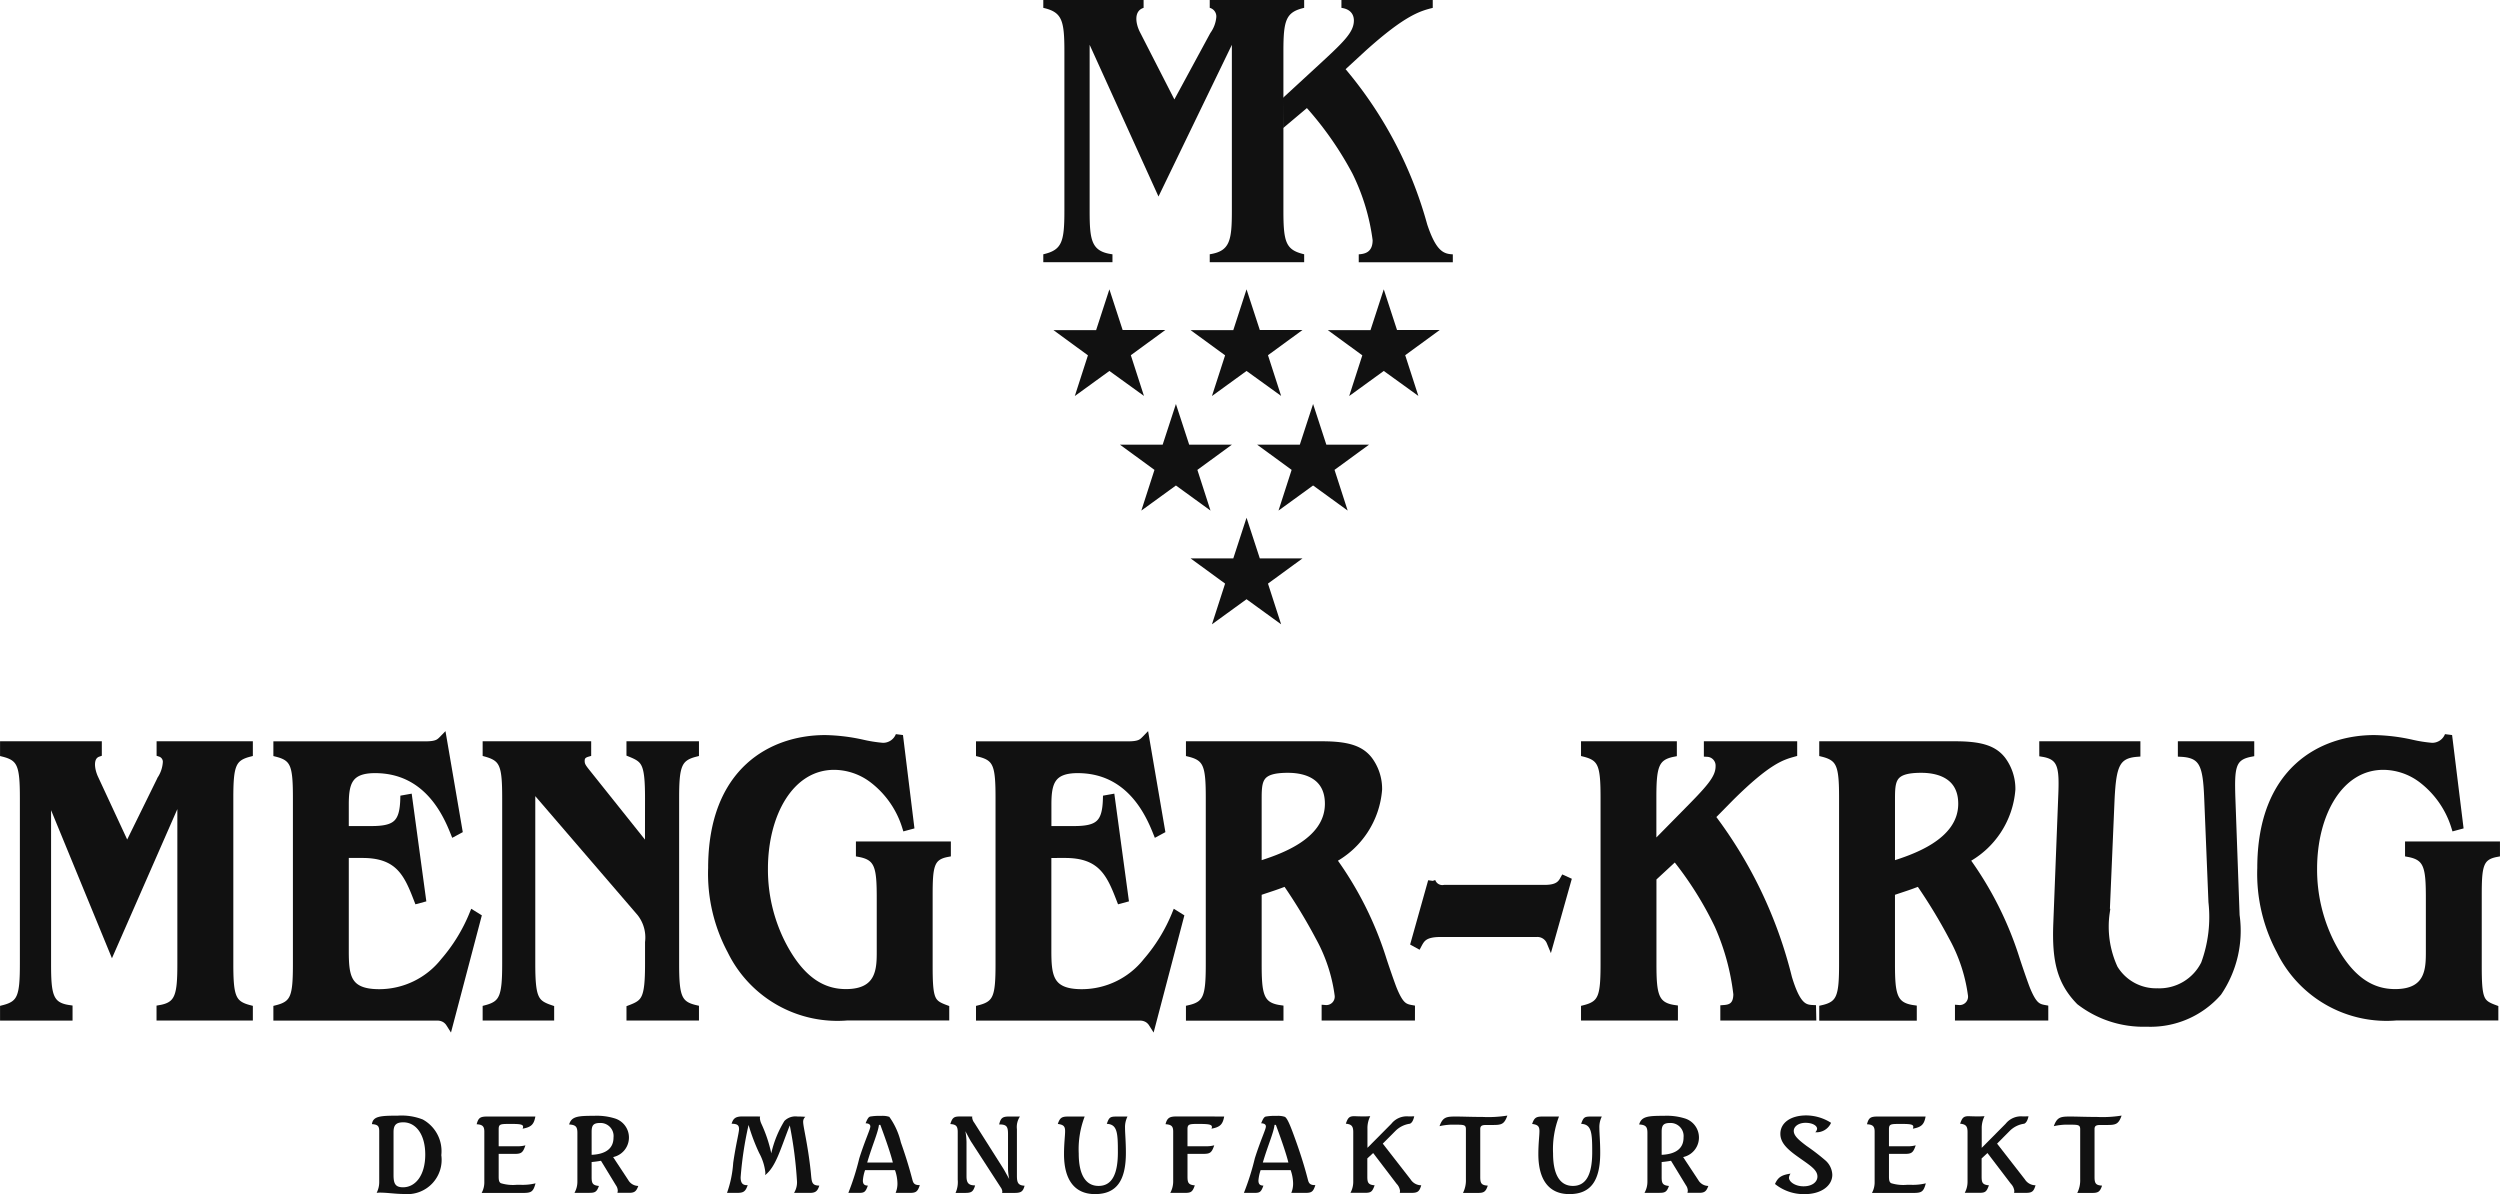
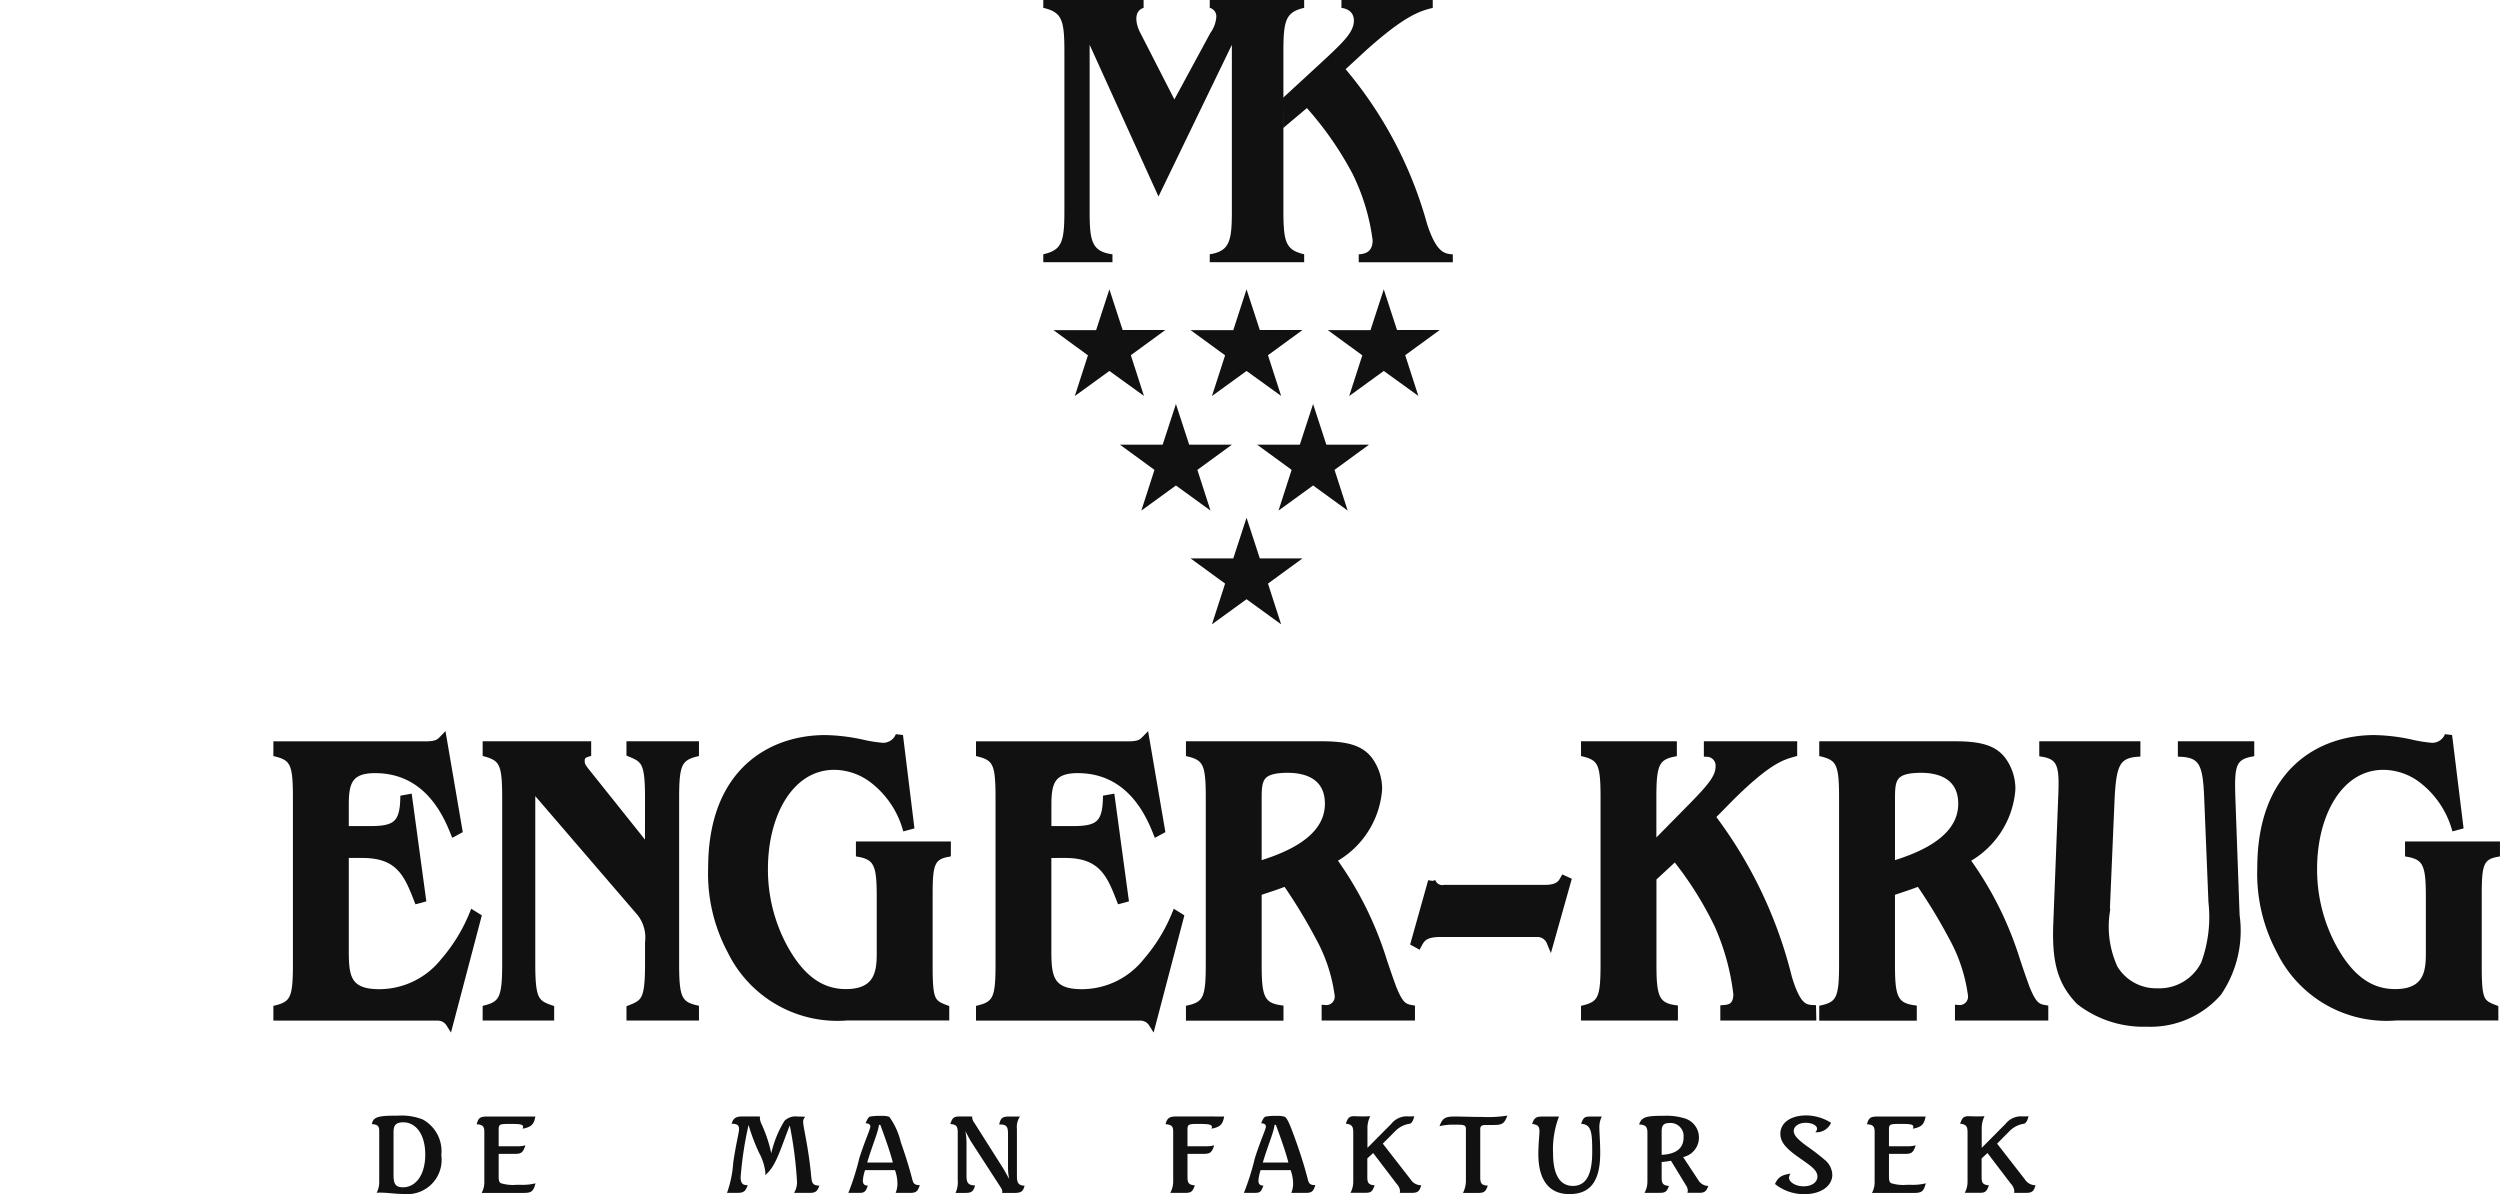
<svg xmlns="http://www.w3.org/2000/svg" width="126.067" height="60.213" viewBox="0 0 126.067 60.213">
  <defs>
    <style>.a,.b,.c{fill:#111;}.a{fill-rule:evenodd;}.c{stroke:#111;stroke-width:0.373px;}</style>
  </defs>
  <g transform="translate(-74.111 -41.046)">
    <path class="a" d="M196.263,73.884l.668,2.051,2.153,0-1.74,1.271.662,2.053L196.263,78l-1.744,1.265.662-2.053-1.739-1.271,2.152,0Z" transform="translate(-66.209 -18.248)" />
    <path class="a" d="M211.829,73.884l.669,2.051,2.153,0-1.741,1.271.663,2.053L211.829,78l-1.744,1.265.663-2.053-1.741-1.271,2.154,0Z" transform="translate(-74.859 -18.248)" />
    <path class="a" d="M211.829,99.807l.669,2.051,2.153,0-1.741,1.271.663,2.053-1.744-1.265-1.744,1.265.663-2.053-1.741-1.271,2.154,0Z" transform="translate(-74.859 -32.654)" />
    <path class="a" d="M203.813,86.9l.669,2.051,2.153,0-1.74,1.271.662,2.053-1.744-1.266-1.744,1.266.662-2.053-1.74-1.271,2.153,0Z" transform="translate(-70.404 -25.481)" />
    <path class="a" d="M219.38,86.9l.668,2.051,2.153,0-1.74,1.271.663,2.053-1.744-1.266-1.744,1.266.662-2.053-1.74-1.271,2.153,0Z" transform="translate(-79.054 -25.482)" />
    <path class="a" d="M227.4,73.884l.668,2.051,2.154,0-1.741,1.271.663,2.053L227.4,78l-1.744,1.265.662-2.053-1.74-1.271,2.153,0Z" transform="translate(-83.51 -18.248)" />
    <path class="b" d="M194.627,43.306v8.363c0,1.507.087,2.062,1.151,2.2v.4H192.29v-.4c.941-.218,1.064-.614,1.064-2.2V43.642c0-1.586-.122-1.982-1.064-2.2v-.4h5.058v.4c-.506.159-.4.793-.192,1.209L198.9,46.06l1.814-3.35a1.6,1.6,0,0,0,.3-.793.449.449,0,0,0-.331-.476v-.4h4.762v.4c-.924.218-1.047.614-1.047,2.2v8.027c0,1.606.123,1.982,1.047,2.2v.4h-4.762v-.4c1.012-.159,1.116-.674,1.116-2.2V43.306l-3.7,7.65Z" transform="translate(-65.569)" />
    <path class="b" d="M219.494,45.981l1.657-1.526c1.377-1.268,1.918-1.764,1.918-2.378,0-.159-.052-.555-.628-.634v-.4h4.605v.4c-.628.159-1.378.357-3.384,2.161l-1.011.931a20.6,20.6,0,0,1,4.116,7.829c.454,1.368.837,1.487,1.291,1.507v.4h-4.744v-.4c.279-.02.7-.08.7-.714A10.689,10.689,0,0,0,223,49.806a16.919,16.919,0,0,0-2.3-3.31l-1.2,1.01" transform="translate(-80.686)" />
    <g transform="translate(74.297 78.14)">
-       <path class="c" d="M76.5,127.944v8.674c0,1.562.082,2.138,1.083,2.282v.411H74.3V138.9c.886-.226,1-.637,1-2.282v-8.324c0-1.645-.115-2.056-1-2.282V125.6h4.759v.411c-.476.165-.377.822-.181,1.254l1.642,3.535,1.707-3.474a1.777,1.777,0,0,0,.279-.822.461.461,0,0,0-.312-.494V125.6h4.481v.411c-.87.226-.985.637-.985,2.282v8.324c0,1.665.115,2.056.985,2.282v.411H82.191V138.9c.952-.164,1.05-.7,1.05-2.282v-8.674l-3.479,7.934Z" transform="translate(-74.297 -125.127)" />
      <path class="c" d="M114.023,139.254a.708.708,0,0,0-.23-.226.751.751,0,0,0-.41-.1h-8.058v-.411c.886-.226.985-.637.985-2.282v-8.324c0-1.645-.1-2.056-.985-2.282v-.411h7.484c.591,0,.706-.123.886-.308l.788,4.6-.23.124c-.361-.9-1.329-3.186-3.988-3.186-1.329,0-1.51.678-1.51,1.767v1.275h1.329c1.247,0,1.608-.329,1.641-1.562l.23-.041.69,5.077-.23.062c-.492-1.275-.919-2.3-2.774-2.3h-.886v4.79c0,1.315.049,2.2,1.723,2.2a4.176,4.176,0,0,0,3.266-1.583,8.578,8.578,0,0,0,1.461-2.384l.23.143Z" transform="translate(-91.539 -124.742)" />
      <path class="c" d="M137.265,128.293c0-1.809-.18-1.974-.936-2.282V125.6h3.283v.411c-.886.226-1,.658-1,2.282v8.324c0,1.645.115,2.077,1,2.282v.411H136.33V138.9c.755-.288.936-.473.936-2.282v-1.069a2.011,2.011,0,0,0-.427-1.5l-5.481-6.373v8.941c0,1.768.163,2.015.952,2.282v.411h-3.233V138.9c.853-.226.985-.617.985-2.282v-8.324c0-1.665-.115-2.035-.985-2.282V125.6h5.1v.411c-.213.062-.328.165-.328.391s.082.329.328.637l3.085,3.865Z" transform="translate(-104.738 -125.127)" />
      <path class="c" d="M164.685,129.078l-.23.062a4.79,4.79,0,0,0-1.625-2.364,3.253,3.253,0,0,0-1.986-.7c-2.216,0-3.529,2.4-3.529,5.18a8.273,8.273,0,0,0,.854,3.7c1,1.994,2.15,2.549,3.266,2.549,1.74,0,1.74-1.233,1.74-2.1v-2.652c0-1.562-.082-2.1-1.05-2.281v-.411h4.415v.411c-.87.164-.919.678-.919,2.158v3.535c0,1.706.115,1.87.837,2.138v.411H161.5a5.966,5.966,0,0,1-5.859-3.33,8.227,8.227,0,0,1-.968-4.172c0-4.933,3.069-6.516,5.711-6.516a9.308,9.308,0,0,1,1.871.226,7.222,7.222,0,0,0,1.034.164.877.877,0,0,0,.837-.555Z" transform="translate(-118.963 -124.536)" />
      <path class="c" d="M193.772,139.254a.707.707,0,0,0-.23-.226.754.754,0,0,0-.411-.1h-8.058v-.411c.886-.226.985-.637.985-2.282v-8.324c0-1.645-.1-2.056-.985-2.282v-.411h7.484c.59,0,.706-.123.886-.308l.788,4.6-.23.124c-.361-.9-1.329-3.186-3.988-3.186-1.329,0-1.51.678-1.51,1.767v1.275h1.329c1.247,0,1.608-.329,1.641-1.562l.23-.041.69,5.077-.23.062c-.492-1.275-.919-2.3-2.773-2.3H188.5v4.79c0,1.315.049,2.2,1.723,2.2a4.176,4.176,0,0,0,3.266-1.583,8.572,8.572,0,0,0,1.46-2.384l.23.143Z" transform="translate(-135.856 -124.742)" />
      <path class="c" d="M220.075,139.31h-4.333V138.9a.61.61,0,0,0,.657-.678,8.3,8.3,0,0,0-.968-2.939,27.248,27.248,0,0,0-1.674-2.755c-.64.247-.755.267-1.412.494v3.6c0,1.542.082,2.138,1.1,2.282v.411H208.9V138.9c.9-.205,1-.658,1-2.282v-8.324c0-1.624-.1-2.056-1-2.282V125.6h6.663c1.28,0,1.937.205,2.363.74a2.434,2.434,0,0,1,.493,1.5,4.381,4.381,0,0,1-2.314,3.535,17.411,17.411,0,0,1,2.51,4.954c.082.267.476,1.419.575,1.645.328.781.541.863.886.925Zm-7.73-7.646c1.034-.329,3.562-1.11,3.562-3.1,0-1.336-1.018-1.747-2.052-1.747-1.51,0-1.51.555-1.51,1.6Z" transform="translate(-149.096 -125.127)" />
      <path class="c" d="M241.266,143.986a.7.7,0,0,0-.689-.431h-4.842c-.821,0-.969.267-1.133.575l-.181-.1.87-3.1a.566.566,0,0,0,.64.37H241c.689,0,.838-.267.952-.473l.18.082Z" transform="translate(-163.279 -133.586)" />
      <path class="c" d="M265.229,139.31h-4.464V138.9c.263-.02.656-.082.656-.74a11.938,11.938,0,0,0-.952-3.474,17.676,17.676,0,0,0-2.166-3.433l-1.132,1.048v4.316c0,1.542.082,2.138,1.083,2.282v.411H253.74V138.9c.887-.226.985-.637.985-2.282v-8.324c0-1.645-.1-2.056-.985-2.282V125.6H258.2v.411c-.936.185-1.033.7-1.033,2.282v2.426l1.559-1.583c1.3-1.316,1.8-1.83,1.8-2.467a.629.629,0,0,0-.591-.658V125.6h4.333v.411c-.591.165-1.3.371-3.184,2.241l-.951.966a22.261,22.261,0,0,1,3.873,8.119c.427,1.419.787,1.542,1.214,1.562Z" transform="translate(-174.014 -125.127)" />
      <path class="c" d="M291.956,139.31h-4.333V138.9a.61.61,0,0,0,.656-.678,8.3,8.3,0,0,0-.969-2.939,27.083,27.083,0,0,0-1.674-2.755c-.64.247-.754.267-1.411.494v3.6c0,1.542.082,2.138,1.1,2.282v.411h-4.546V138.9c.9-.205,1-.658,1-2.282v-8.324c0-1.624-.1-2.056-1-2.282V125.6h6.663c1.28,0,1.936.205,2.363.74a2.433,2.433,0,0,1,.492,1.5,4.381,4.381,0,0,1-2.314,3.535,17.421,17.421,0,0,1,2.512,4.954c.082.267.475,1.419.574,1.645.329.781.542.863.887.925Zm-7.73-7.646c1.034-.329,3.562-1.11,3.562-3.1,0-1.336-1.018-1.747-2.052-1.747-1.51,0-1.51.555-1.51,1.6Z" transform="translate(-189.04 -125.127)" />
      <path class="c" d="M305.749,125.6h4.727v.411c-1.05.083-1.214.658-1.3,2.282l-.246,5.755a5.02,5.02,0,0,0,.41,2.816,2.467,2.467,0,0,0,2.183,1.192,2.548,2.548,0,0,0,2.38-1.418,6.871,6.871,0,0,0,.377-3.124l-.213-5.221c-.066-1.624-.213-2.22-1.329-2.282V125.6h3.479v.411c-.968.185-1,.74-.951,2.282l.213,5.9a5.534,5.534,0,0,1-.9,3.885,4.523,4.523,0,0,1-3.594,1.542,5.253,5.253,0,0,1-3.381-1.089c-.985-1.008-1.214-2.1-1.148-3.906l.246-6.331c.066-1.521.033-2.117-.952-2.282Z" transform="translate(-202.915 -125.127)" />
      <path class="c" d="M340.509,129.078l-.23.062a4.791,4.791,0,0,0-1.624-2.364,3.254,3.254,0,0,0-1.986-.7c-2.215,0-3.529,2.4-3.529,5.18a8.279,8.279,0,0,0,.853,3.7c1,1.994,2.15,2.549,3.266,2.549,1.739,0,1.739-1.233,1.739-2.1v-2.652c0-1.562-.082-2.1-1.05-2.281v-.411h4.414v.411c-.869.164-.919.678-.919,2.158v3.535c0,1.706.115,1.87.837,2.138v.411h-4.956a5.966,5.966,0,0,1-5.859-3.33,8.223,8.223,0,0,1-.968-4.172c0-4.933,3.069-6.516,5.711-6.516a9.307,9.307,0,0,1,1.87.226,7.231,7.231,0,0,0,1.034.164.877.877,0,0,0,.837-.555Z" transform="translate(-216.669 -124.536)" />
    </g>
    <g transform="translate(92.866 97.289)">
      <path class="b" d="M116.459,171.026V168.46c0-.256-.061-.342-.368-.363.055-.4.423-.427,1.305-.427a2.917,2.917,0,0,1,1.256.192,1.821,1.821,0,0,1,.938,1.8,1.729,1.729,0,0,1-1.888,1.958c-.423,0-.833-.069-1.214-.069-.042,0-.1.005-.159.011A1.185,1.185,0,0,0,116.459,171.026Zm1.2.256c.625,0,1.121-.6,1.121-1.649,0-1.03-.478-1.627-1.109-1.627-.374,0-.49.155-.49.491v2.171C117.182,171.085,117.262,171.282,117.66,171.282Z" transform="translate(-116.091 -167.654)" />
      <path class="b" d="M130.939,167.766c-.073.395-.2.534-.644.614a.251.251,0,0,0,.025-.1c0-.117-.178-.139-.545-.139h-.166c-.435,0-.52.011-.52.267v.859h.981a1.416,1.416,0,0,0,.367-.048c-.128.39-.22.432-.57.432h-.778v1.142c0,.181.018.283.11.336a2.086,2.086,0,0,0,.809.08h.16a2.713,2.713,0,0,0,.778-.074c-.116.448-.227.485-.662.485H128.23a1.118,1.118,0,0,0,.135-.55v-2.54c0-.261-.086-.358-.386-.373.086-.336.19-.39.545-.39Z" transform="translate(-122.697 -167.707)" />
-       <path class="b" d="M141.453,170.927a.59.59,0,0,0,.508.3c-.1.272-.19.347-.459.347h-.594a.44.44,0,0,0,.018-.117.492.492,0,0,0-.092-.261l-.754-1.238c-.147.027-.3.048-.472.064v.768c0,.3.049.406.368.438-.111.3-.19.347-.491.347h-.742a1.139,1.139,0,0,0,.147-.576v-2.449c0-.3-.08-.405-.416-.422.116-.411.453-.437,1.25-.437a3.048,3.048,0,0,1,1.042.128,1.008,1.008,0,0,1-.074,1.953Zm-.742-2.139a.658.658,0,0,0-.668-.736c-.349,0-.435.117-.435.448v1.158C140.337,169.625,140.711,169.326,140.711,168.788Z" transform="translate(-128.529 -167.667)" />
      <path class="b" d="M158.076,167.766a.383.383,0,0,0-.012.085.79.79,0,0,0,.074.278,6.982,6.982,0,0,1,.5,1.494,5.346,5.346,0,0,1,.662-1.633.785.785,0,0,1,.656-.224q.2,0,.4.016a.323.323,0,0,0-.11.256c0,.256.227,1.077.38,2.481.055.507.012.731.435.731-.092.288-.2.368-.484.368h-.791a1.015,1.015,0,0,0,.147-.614,20.752,20.752,0,0,0-.362-2.79c-.478,1.211-.7,2.086-1.244,2.508a.524.524,0,0,0,.012-.139,2.649,2.649,0,0,0-.312-.977,9.643,9.643,0,0,1-.534-1.414,17.92,17.92,0,0,0-.4,2.641c0,.272.092.395.312.395h.043c-.11.325-.215.389-.533.389h-.509a5.586,5.586,0,0,0,.312-1.515c.141-.966.294-1.526.294-1.7,0-.2-.086-.267-.374-.272.086-.293.227-.368.564-.368Z" transform="translate(-138.5 -167.707)" />
      <path class="b" d="M173.221,171.578h-.681a1.2,1.2,0,0,0,.092-.491,2.106,2.106,0,0,0-.123-.656H171a2.058,2.058,0,0,0-.111.523c0,.176.074.256.251.256-.122.341-.184.368-.484.368h-.5a12.785,12.785,0,0,0,.552-1.744c.3-.945.557-1.462.557-1.606q0-.152-.239-.16c.086-.208.141-.32.239-.341a2.761,2.761,0,0,1,.546-.032,1.078,1.078,0,0,1,.411.048,3.618,3.618,0,0,1,.582,1.286c.429,1.211.57,1.873.607,1.969.049.134.141.187.324.187h.025C173.644,171.541,173.552,171.578,173.221,171.578Zm-2.114-1.531H172.4c-.1-.406-.312-1.041-.631-1.9H171.7C171.652,168.542,171.37,169.156,171.107,170.047Z" transform="translate(-146.132 -167.667)" />
      <path class="b" d="M182.844,167.766c0,.016-.006.032-.006.048a.511.511,0,0,0,.111.272l1.446,2.283c.031.043.129.224.312.55a2.675,2.675,0,0,1-.061-.528v-1.739c0-.363-.061-.486-.423-.486H184.2c.08-.352.19-.4.533-.4h.515a.946.946,0,0,0-.153.635v2.348c0,.347.055.491.386.507-.08.315-.2.363-.527.363h-.607a.272.272,0,0,0,.012-.069.4.4,0,0,0-.08-.208l-1.5-2.316c-.043-.069-.135-.24-.282-.518a3.454,3.454,0,0,1,.056.55v1.723c0,.331.1.459.435.459-.1.336-.2.379-.52.379H182a1.33,1.33,0,0,0,.11-.667v-2.4c0-.288-.073-.389-.374-.405.11-.352.2-.384.527-.384Z" transform="translate(-152.57 -167.707)" />
-       <path class="b" d="M195.294,167.766a4.6,4.6,0,0,0-.3,1.862c0,1.083.356,1.638,1,1.638.662,0,.974-.566.974-1.7,0-.966-.025-1.408-.558-1.43.11-.32.166-.368.472-.368h.57a1.2,1.2,0,0,0-.123.582c0,.261.043.678.043,1.248,0,1.4-.472,2.081-1.557,2.081-1,0-1.563-.683-1.563-2.017,0-.534.055-.923.055-1.158s-.073-.325-.368-.363c.11-.331.215-.374.546-.374Z" transform="translate(-159.352 -167.707)" />
      <path class="b" d="M209.119,167.766c-.074.395-.2.534-.643.614a.183.183,0,0,0,.024-.091c0-.133-.22-.149-.693-.149-.447,0-.539.011-.539.267v.859h.981a1.414,1.414,0,0,0,.368-.048c-.129.39-.221.432-.57.432h-.778V170.8c0,.3.043.411.368.438-.111.325-.19.379-.49.379H206.4a1.2,1.2,0,0,0,.147-.582v-2.508c0-.261-.079-.352-.386-.373.08-.32.208-.39.546-.39Z" transform="translate(-166.142 -167.707)" />
      <path class="b" d="M218.126,171.578h-.68a1.2,1.2,0,0,0,.092-.491,2.108,2.108,0,0,0-.123-.656H215.9a2.073,2.073,0,0,0-.11.523c0,.176.073.256.251.256-.122.341-.184.368-.484.368h-.5a12.749,12.749,0,0,0,.551-1.744c.3-.945.558-1.462.558-1.606,0-.1-.08-.155-.239-.16.086-.208.141-.32.239-.341a2.753,2.753,0,0,1,.545-.032,1.076,1.076,0,0,1,.411.048c.141.08.307.518.582,1.286.429,1.211.57,1.873.606,1.969.049.134.141.187.325.187h.025C218.548,171.541,218.456,171.578,218.126,171.578Zm-2.114-1.531H217.3c-.1-.406-.312-1.041-.631-1.9h-.067C216.557,168.542,216.275,169.156,216.011,170.047Z" transform="translate(-171.086 -167.667)" />
      <path class="b" d="M227.724,168.372v.961l1.208-1.217a.99.99,0,0,1,.864-.368c.031,0,.129,0,.288-.005-.049.208-.116.331-.22.374a1.271,1.271,0,0,0-.723.357l-.644.646,1.4,1.8a.634.634,0,0,0,.521.3h.019c-.092.315-.178.384-.5.384h-.582a.821.821,0,0,0,.012-.1.62.62,0,0,0-.172-.357l-1.183-1.553-.294.272v.918c0,.3.043.411.368.438-.116.325-.184.379-.484.379h-.735a1.173,1.173,0,0,0,.141-.582v-2.476c0-.288-.074-.4-.374-.427.1-.288.165-.379.423-.379.055,0,.232.011.521.011.074,0,.166-.005.288-.011A1.327,1.327,0,0,0,227.724,168.372Z" transform="translate(-177.523 -167.694)" />
      <path class="b" d="M239.961,168.133h-.35c-.215,0-.294.048-.294.208v2.412c0,.315.056.422.38.438-.1.3-.19.368-.484.368h-.766a1.4,1.4,0,0,0,.147-.683v-2.529c0-.224-.1-.229-.552-.229a2.989,2.989,0,0,0-.778.075c.165-.464.349-.486.834-.486.331,0,.772.021,1.336.021a6.026,6.026,0,0,0,1.25-.069C240.531,168.09,240.4,168.133,239.961,168.133Z" transform="translate(-183.428 -167.647)" />
      <path class="b" d="M249.127,167.766a4.592,4.592,0,0,0-.3,1.862c0,1.083.355,1.638,1,1.638.662,0,.974-.566.974-1.7,0-.966-.025-1.408-.558-1.43.111-.32.166-.368.472-.368h.57a1.194,1.194,0,0,0-.123.582c0,.261.043.678.043,1.248,0,1.4-.472,2.081-1.557,2.081-1,0-1.563-.683-1.563-2.017,0-.534.055-.923.055-1.158s-.073-.325-.368-.363c.111-.331.215-.374.546-.374Z" transform="translate(-189.266 -167.707)" />
      <path class="b" d="M262.9,170.927a.591.591,0,0,0,.509.3c-.1.272-.19.347-.46.347h-.594a.441.441,0,0,0,.018-.117.489.489,0,0,0-.092-.261l-.754-1.238c-.147.027-.3.048-.472.064v.768c0,.3.049.406.368.438-.111.3-.19.347-.491.347h-.742a1.14,1.14,0,0,0,.147-.576v-2.449c0-.3-.08-.405-.417-.422.116-.411.453-.437,1.25-.437a3.043,3.043,0,0,1,1.042.128,1.008,1.008,0,0,1-.074,1.953Zm-.742-2.139a.658.658,0,0,0-.668-.736c-.349,0-.435.117-.435.448v1.158C261.785,169.625,262.159,169.326,262.159,168.788Z" transform="translate(-196.018 -167.667)" />
      <path class="b" d="M277.361,168.487a.27.27,0,0,0,.092-.176c0-.155-.227-.3-.582-.3s-.594.187-.594.406c0,.246.239.454.65.763a10.831,10.831,0,0,1,.931.715,1.008,1.008,0,0,1,.362.736c0,.555-.558.977-1.4.977a2.314,2.314,0,0,1-1.49-.512c.153-.342.331-.454.785-.523a.409.409,0,0,0-.08.208c0,.2.307.432.735.432s.7-.214.7-.491c0-.363-.423-.592-1.036-1.035-.545-.39-.833-.71-.833-1.121,0-.544.5-.928,1.312-.928a2.35,2.35,0,0,1,1.244.373A.8.8,0,0,1,277.361,168.487Z" transform="translate(-204.578 -167.634)" />
      <path class="b" d="M288.727,167.766c-.073.395-.2.534-.644.614a.257.257,0,0,0,.024-.1c0-.117-.177-.139-.545-.139H287.4c-.435,0-.521.011-.521.267v.859h.981a1.418,1.418,0,0,0,.368-.048c-.129.39-.221.432-.57.432h-.778v1.142c0,.181.019.283.111.336a2.085,2.085,0,0,0,.809.08h.159a2.709,2.709,0,0,0,.778-.074c-.116.448-.226.485-.662.485h-2.053a1.118,1.118,0,0,0,.135-.55v-2.54c0-.261-.086-.358-.386-.373.085-.336.19-.39.545-.39Z" transform="translate(-210.38 -167.707)" />
      <path class="b" d="M297.442,168.372v.961l1.208-1.217a.99.99,0,0,1,.864-.368c.031,0,.129,0,.288-.005-.049.208-.116.331-.22.374a1.274,1.274,0,0,0-.723.357l-.643.646,1.4,1.8a.636.636,0,0,0,.521.3h.019c-.092.315-.178.384-.5.384h-.582a.747.747,0,0,0,.012-.1.62.62,0,0,0-.172-.357l-1.183-1.553-.294.272v.918c0,.3.043.411.368.438-.117.325-.184.379-.484.379h-.735a1.173,1.173,0,0,0,.141-.582v-2.476c0-.288-.074-.4-.374-.427.1-.288.165-.379.423-.379.055,0,.232.011.52.011.074,0,.166-.005.288-.011A1.327,1.327,0,0,0,297.442,168.372Z" transform="translate(-216.265 -167.694)" />
-       <path class="b" d="M309.679,168.133h-.349c-.215,0-.294.048-.294.208v2.412c0,.315.055.422.379.438-.1.3-.19.368-.484.368h-.766a1.4,1.4,0,0,0,.147-.683v-2.529c0-.224-.1-.229-.552-.229a3,3,0,0,0-.778.075c.165-.464.35-.486.833-.486.331,0,.772.021,1.336.021a6.028,6.028,0,0,0,1.25-.069C310.248,168.09,310.114,168.133,309.679,168.133Z" transform="translate(-222.17 -167.647)" />
    </g>
  </g>
</svg>